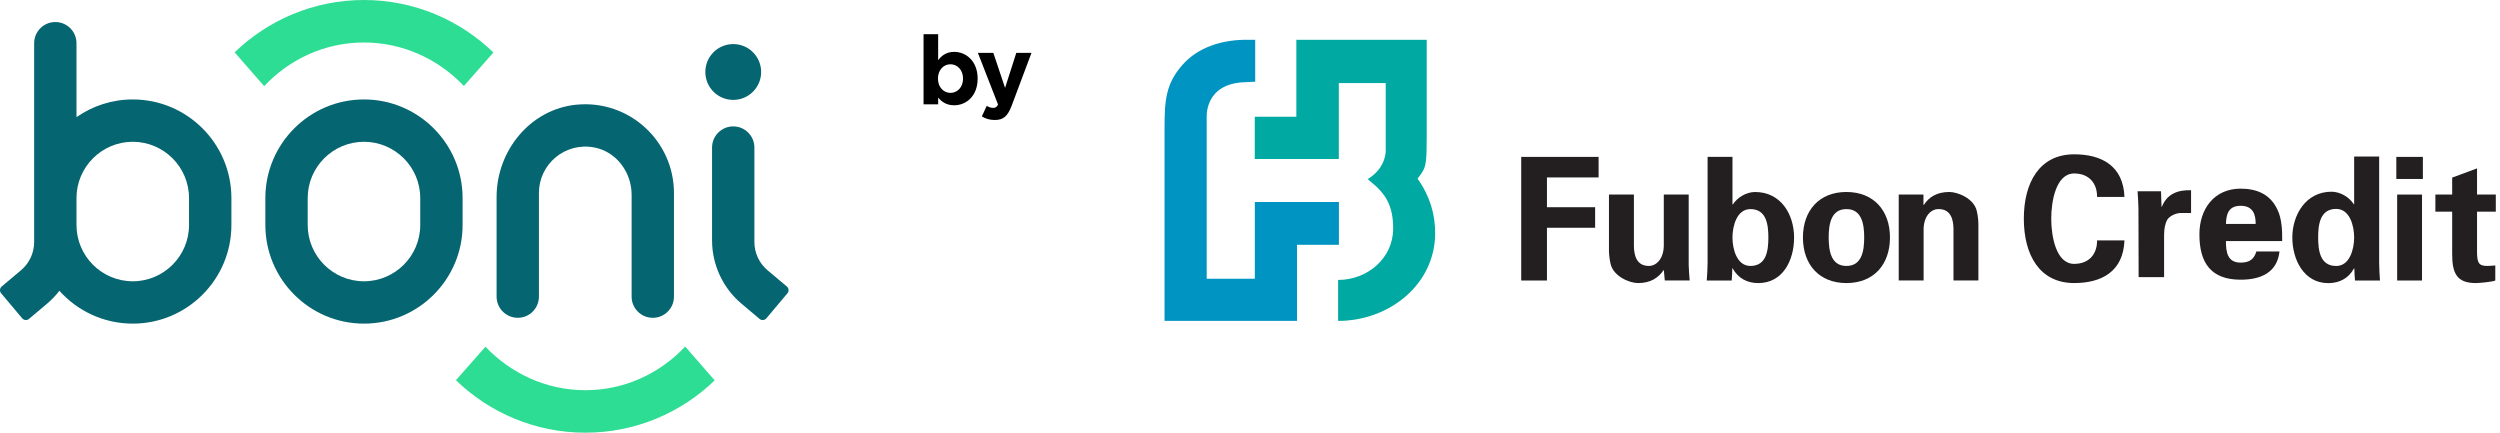
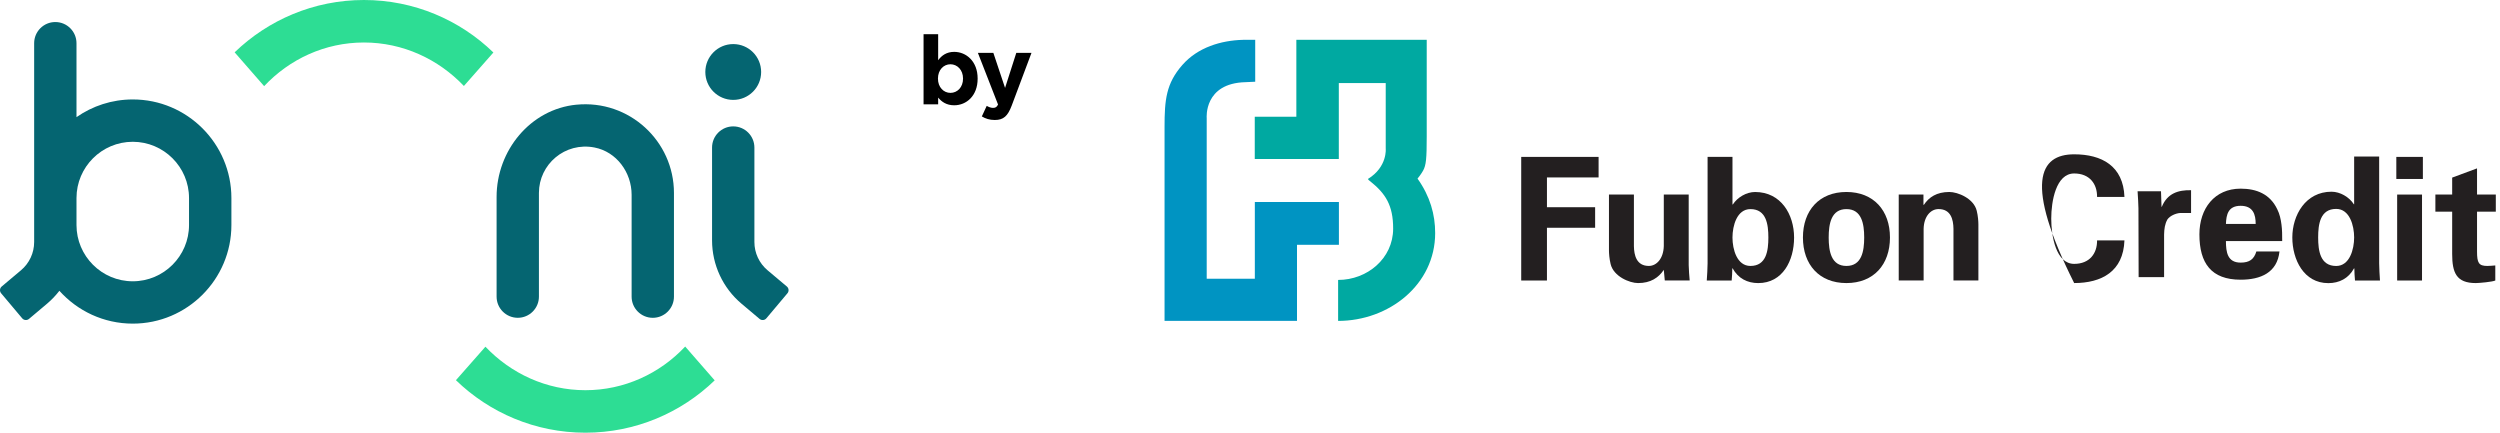
<svg xmlns="http://www.w3.org/2000/svg" width="312" height="54" viewBox="0 0 312 54" fill="none">
  <path d="M61.575 6.551L57.894 10.731C54.714 7.383 50.283 5.303 45.419 5.303C40.554 5.303 36.124 7.381 32.965 10.752L29.283 6.53C33.463 2.496 39.16 0 45.419 0C51.678 0 57.395 2.496 61.575 6.551Z" fill="#2DDD94" />
  <path d="M56.9 47.449L60.582 43.269C63.762 46.617 68.192 48.697 73.057 48.697C77.921 48.697 82.352 46.619 85.511 43.248L89.193 47.47C85.013 51.504 79.316 54 73.057 54C66.798 54 61.08 51.504 56.9 47.449Z" fill="#2DDD94" />
  <path d="M16.568 12.411C13.96 12.411 11.539 13.229 9.546 14.619V5.392C9.546 3.934 8.363 2.75 6.904 2.75C5.445 2.75 4.262 3.934 4.262 5.392V28.258V30.207C4.262 31.564 3.663 32.852 2.624 33.726L0.213 35.754C-0.039 35.967 -0.073 36.345 0.14 36.6L2.772 39.728C2.985 39.98 3.362 40.014 3.617 39.801L5.867 37.906C6.443 37.42 6.958 36.877 7.411 36.291C9.667 38.805 12.937 40.389 16.572 40.389C23.359 40.389 28.879 34.87 28.879 28.083V24.717C28.879 17.93 23.359 12.411 16.572 12.411H16.568ZM23.59 28.083C23.59 31.954 20.439 35.105 16.568 35.105C12.697 35.105 9.546 31.954 9.546 28.083V24.717C9.546 20.846 12.697 17.695 16.568 17.695C20.439 17.695 23.59 20.846 23.59 24.717V28.083Z" fill="#056571" />
-   <path d="M45.423 12.411C38.637 12.411 33.117 17.93 33.117 24.717V28.083C33.117 34.87 38.639 40.389 45.426 40.389C52.212 40.389 57.732 34.87 57.732 28.083V24.717C57.732 17.93 52.212 12.411 45.426 12.411H45.423ZM52.446 28.083C52.446 31.954 49.295 35.105 45.423 35.105C41.552 35.105 38.401 31.954 38.401 28.083V24.717C38.401 20.846 41.552 17.695 45.423 17.695C49.295 17.695 52.446 20.846 52.446 24.717V28.083Z" fill="#056571" />
  <path d="M71.939 13.064C66.188 13.625 61.975 18.794 61.975 24.571V37.019C61.975 38.478 63.158 39.661 64.617 39.661C66.075 39.661 67.258 38.478 67.258 37.019V24.078C67.258 20.514 70.502 17.69 74.193 18.408C76.94 18.94 78.826 21.512 78.826 24.31V37.021C78.826 38.48 80.009 39.663 81.468 39.663C82.927 39.663 84.11 38.48 84.11 37.021V24.08C84.11 17.613 78.534 12.423 71.935 13.066L71.939 13.064Z" fill="#056571" />
  <path d="M91.508 12.467C93.433 12.467 94.991 10.908 94.991 8.984C94.991 7.06 93.433 5.501 91.508 5.501C89.584 5.501 88.025 7.06 88.025 8.984C88.025 10.908 89.584 12.467 91.508 12.467Z" fill="#056571" />
  <path d="M98.198 35.755L95.787 33.726C94.748 32.852 94.149 31.564 94.149 30.208V18.415C94.149 16.956 92.966 15.773 91.507 15.773C90.049 15.773 88.865 16.956 88.865 18.415V29.995C88.865 33.046 90.213 35.942 92.546 37.906L94.796 39.801C95.049 40.014 95.428 39.983 95.641 39.728L98.273 36.6C98.486 36.347 98.452 35.969 98.2 35.755H98.198Z" fill="#056571" />
  <path d="M117.082 12.181V13.02H115.26V4.268H117.082V7.517C117.526 6.918 118.138 6.473 119.083 6.473C120.581 6.473 122.009 7.648 122.009 9.794V9.819C122.009 11.964 120.606 13.139 119.083 13.139C118.113 13.139 117.512 12.697 117.082 12.179V12.181ZM120.187 9.819V9.794C120.187 8.727 119.467 8.02 118.615 8.02C117.764 8.02 117.057 8.727 117.057 9.794V9.819C117.057 10.885 117.764 11.592 118.615 11.592C119.467 11.592 120.187 10.898 120.187 9.819Z" fill="black" />
  <path d="M122.532 14.531L123.143 13.212C123.383 13.356 123.681 13.464 123.921 13.464C124.232 13.464 124.401 13.368 124.556 13.045L122.039 6.594H123.969L125.432 10.971L126.835 6.594H128.73L126.261 13.177C125.768 14.483 125.242 14.975 124.151 14.975C123.492 14.975 123.001 14.808 122.534 14.531H122.532Z" fill="black" />
  <path d="M170.724 22.328C170.707 22.336 170.741 22.321 170.724 22.328C170.724 22.328 170.718 22.428 171.018 22.636C172.89 24.143 173.875 25.593 173.865 28.555C173.85 32.253 170.643 34.936 166.997 34.936V40.049C173.341 40.049 179.109 35.529 179.109 29.083C179.109 26.773 178.479 24.502 176.907 22.29C176.98 22.202 177.316 21.797 177.596 21.307C177.982 20.622 178.055 19.79 178.055 17.012V4.967H161.784V14.566H156.594V19.84H167.084V10.364H172.938V18.538C172.938 18.538 173.176 20.821 170.726 22.33" fill="#00A9A1" />
  <path d="M156.647 4.965H155.138V4.971C152.377 5.042 149.485 5.914 147.561 8.105C145.53 10.416 145.336 12.465 145.336 15.85V40.045H161.866V30.548H167.096V25.209H156.603V34.784H150.597V14.731C150.597 14.731 150.211 10.374 155.451 10.255L156.651 10.199V4.963L156.647 4.965Z" fill="#0094C2" />
  <path d="M277.796 30.08C277.796 31.472 277.988 32.774 279.631 32.774C280.734 32.774 281.298 32.363 281.596 31.38H284.48C284.197 34.033 282.126 34.907 279.631 34.907C275.958 34.907 274.486 32.839 274.486 29.252C274.486 26.026 276.367 23.544 279.631 23.544C281.636 23.544 283.305 24.235 284.197 26.107C284.501 26.708 284.643 27.351 284.729 28.031C284.818 28.695 284.818 29.377 284.818 30.082H277.796M281.509 27.943C281.509 26.77 281.187 25.685 279.633 25.685C278.078 25.685 277.838 26.773 277.798 27.943H281.511H281.509Z" fill="#231F20" />
  <path d="M269.693 23.868L269.758 25.806H269.795C270.486 24.124 271.853 23.701 273.445 23.738V26.583H272.064C271.528 26.625 270.824 26.927 270.503 27.372C270.165 27.966 270.1 28.565 270.079 29.268V34.584H266.901L266.878 26.005C266.878 25.554 266.818 24.661 266.77 23.868H269.695H269.693Z" fill="#231F20" />
  <path d="M189.848 35.008V19.581H199.504V22.144H193.059V25.861H199.072V28.425H193.059V35.008H189.848Z" fill="#231F20" />
  <path d="M207.64 33.682C206.976 34.665 205.999 35.327 204.428 35.327C203.391 35.327 201.379 34.515 201.005 32.954C200.843 32.292 200.799 31.61 200.799 31.245V24.279H203.912V30.711C203.929 31.865 204.238 33.188 205.774 33.188C206.746 33.188 207.598 32.27 207.642 30.711V24.279H210.749V33.083C210.77 33.722 210.81 34.365 210.872 35.005H207.765L207.642 33.68L207.64 33.682Z" fill="#231F20" />
  <path d="M213.104 19.581H216.213V25.521H216.255C216.838 24.623 217.954 23.962 219.035 23.962C222.263 23.962 223.902 26.76 223.902 29.644C223.902 32.528 222.476 35.329 219.427 35.329C218.079 35.329 216.923 34.751 216.234 33.49H216.191C216.191 34.004 216.153 34.494 216.113 35.008H213.004C213.046 34.302 213.106 33.576 213.106 32.868V19.581H213.104ZM218.453 33.19C220.439 33.19 220.692 31.289 220.692 29.644C220.692 28 220.439 26.096 218.453 26.096C216.771 26.096 216.213 28.169 216.213 29.644C216.213 31.12 216.773 33.19 218.453 33.19Z" fill="#231F20" />
  <path d="M230.434 35.327C227.038 35.327 225.006 33.019 225.006 29.642C225.006 26.265 227.038 23.959 230.434 23.959C233.829 23.959 235.868 26.268 235.868 29.642C235.868 33.017 233.838 35.327 230.434 35.327ZM230.434 33.19C232.339 33.19 232.652 31.353 232.652 29.644C232.652 27.935 232.339 26.096 230.434 26.096C228.529 26.096 228.22 27.935 228.22 29.644C228.22 31.353 228.533 33.19 230.434 33.19Z" fill="#231F20" />
  <path d="M240.045 25.518L240.087 25.583C240.73 24.6 241.704 23.959 243.282 23.959C244.313 23.959 246.325 24.75 246.698 26.309C246.861 26.971 246.903 27.653 246.903 28.016V35.003H243.793V28.549C243.777 27.397 243.468 26.092 241.932 26.092C240.959 26.092 240.108 26.99 240.068 28.549V35.003H236.961V24.277H240.047V25.516L240.045 25.518Z" fill="#231F20" />
-   <path d="M261.715 24.577C261.736 22.956 260.782 21.649 258.856 21.649C256.577 21.649 255.995 25.132 255.995 27.292C255.995 29.452 256.577 32.931 258.856 32.931C260.782 32.931 261.734 31.627 261.715 30.005H265.131C264.991 33.872 262.297 35.325 258.856 35.325C254.523 35.325 252.574 31.798 252.574 27.292C252.574 22.787 254.523 19.258 258.856 19.258C262.295 19.258 264.991 20.712 265.131 24.575H261.715V24.577Z" fill="#231F20" />
+   <path d="M261.715 24.577C261.736 22.956 260.782 21.649 258.856 21.649C256.577 21.649 255.995 25.132 255.995 27.292C255.995 29.452 256.577 32.931 258.856 32.931C260.782 32.931 261.734 31.627 261.715 30.005H265.131C264.991 33.872 262.297 35.325 258.856 35.325C252.574 22.787 254.523 19.258 258.856 19.258C262.295 19.258 264.991 20.712 265.131 24.575H261.715V24.577Z" fill="#231F20" />
  <path d="M302.375 19.581V22.336H299.061V19.581H302.375ZM302.268 24.281V35.008H299.165V24.281H302.268Z" fill="#231F20" />
  <path d="M306.031 24.279V22.165L309.134 21.013V24.279H311.477V26.416H309.134V31.395C309.134 32.806 309.345 33.19 310.419 33.19C310.753 33.19 311.083 33.148 311.413 33.127V35.008C311.062 35.177 309.405 35.327 308.973 35.327C306.548 35.327 306.031 34.023 306.031 31.694V26.416H303.936V24.279H306.031Z" fill="#231F20" />
  <path d="M293.797 19.533H296.919V32.868C296.919 33.578 296.984 34.306 297.021 35.014H293.904C293.864 34.496 293.822 34.006 293.822 33.492H293.781C293.09 34.757 291.929 35.335 290.573 35.335C287.514 35.335 286.082 32.397 286.082 29.632C286.082 26.867 287.729 23.926 290.97 23.926C292.053 23.926 293.179 24.592 293.76 25.491H293.797V19.531V19.533ZM291.554 33.194C293.24 33.194 293.797 31.111 293.797 29.634C293.797 28.156 293.24 26.072 291.554 26.072C289.559 26.072 289.306 27.981 289.306 29.634C289.306 31.287 289.559 33.194 291.554 33.194Z" fill="#231F20" />
</svg>